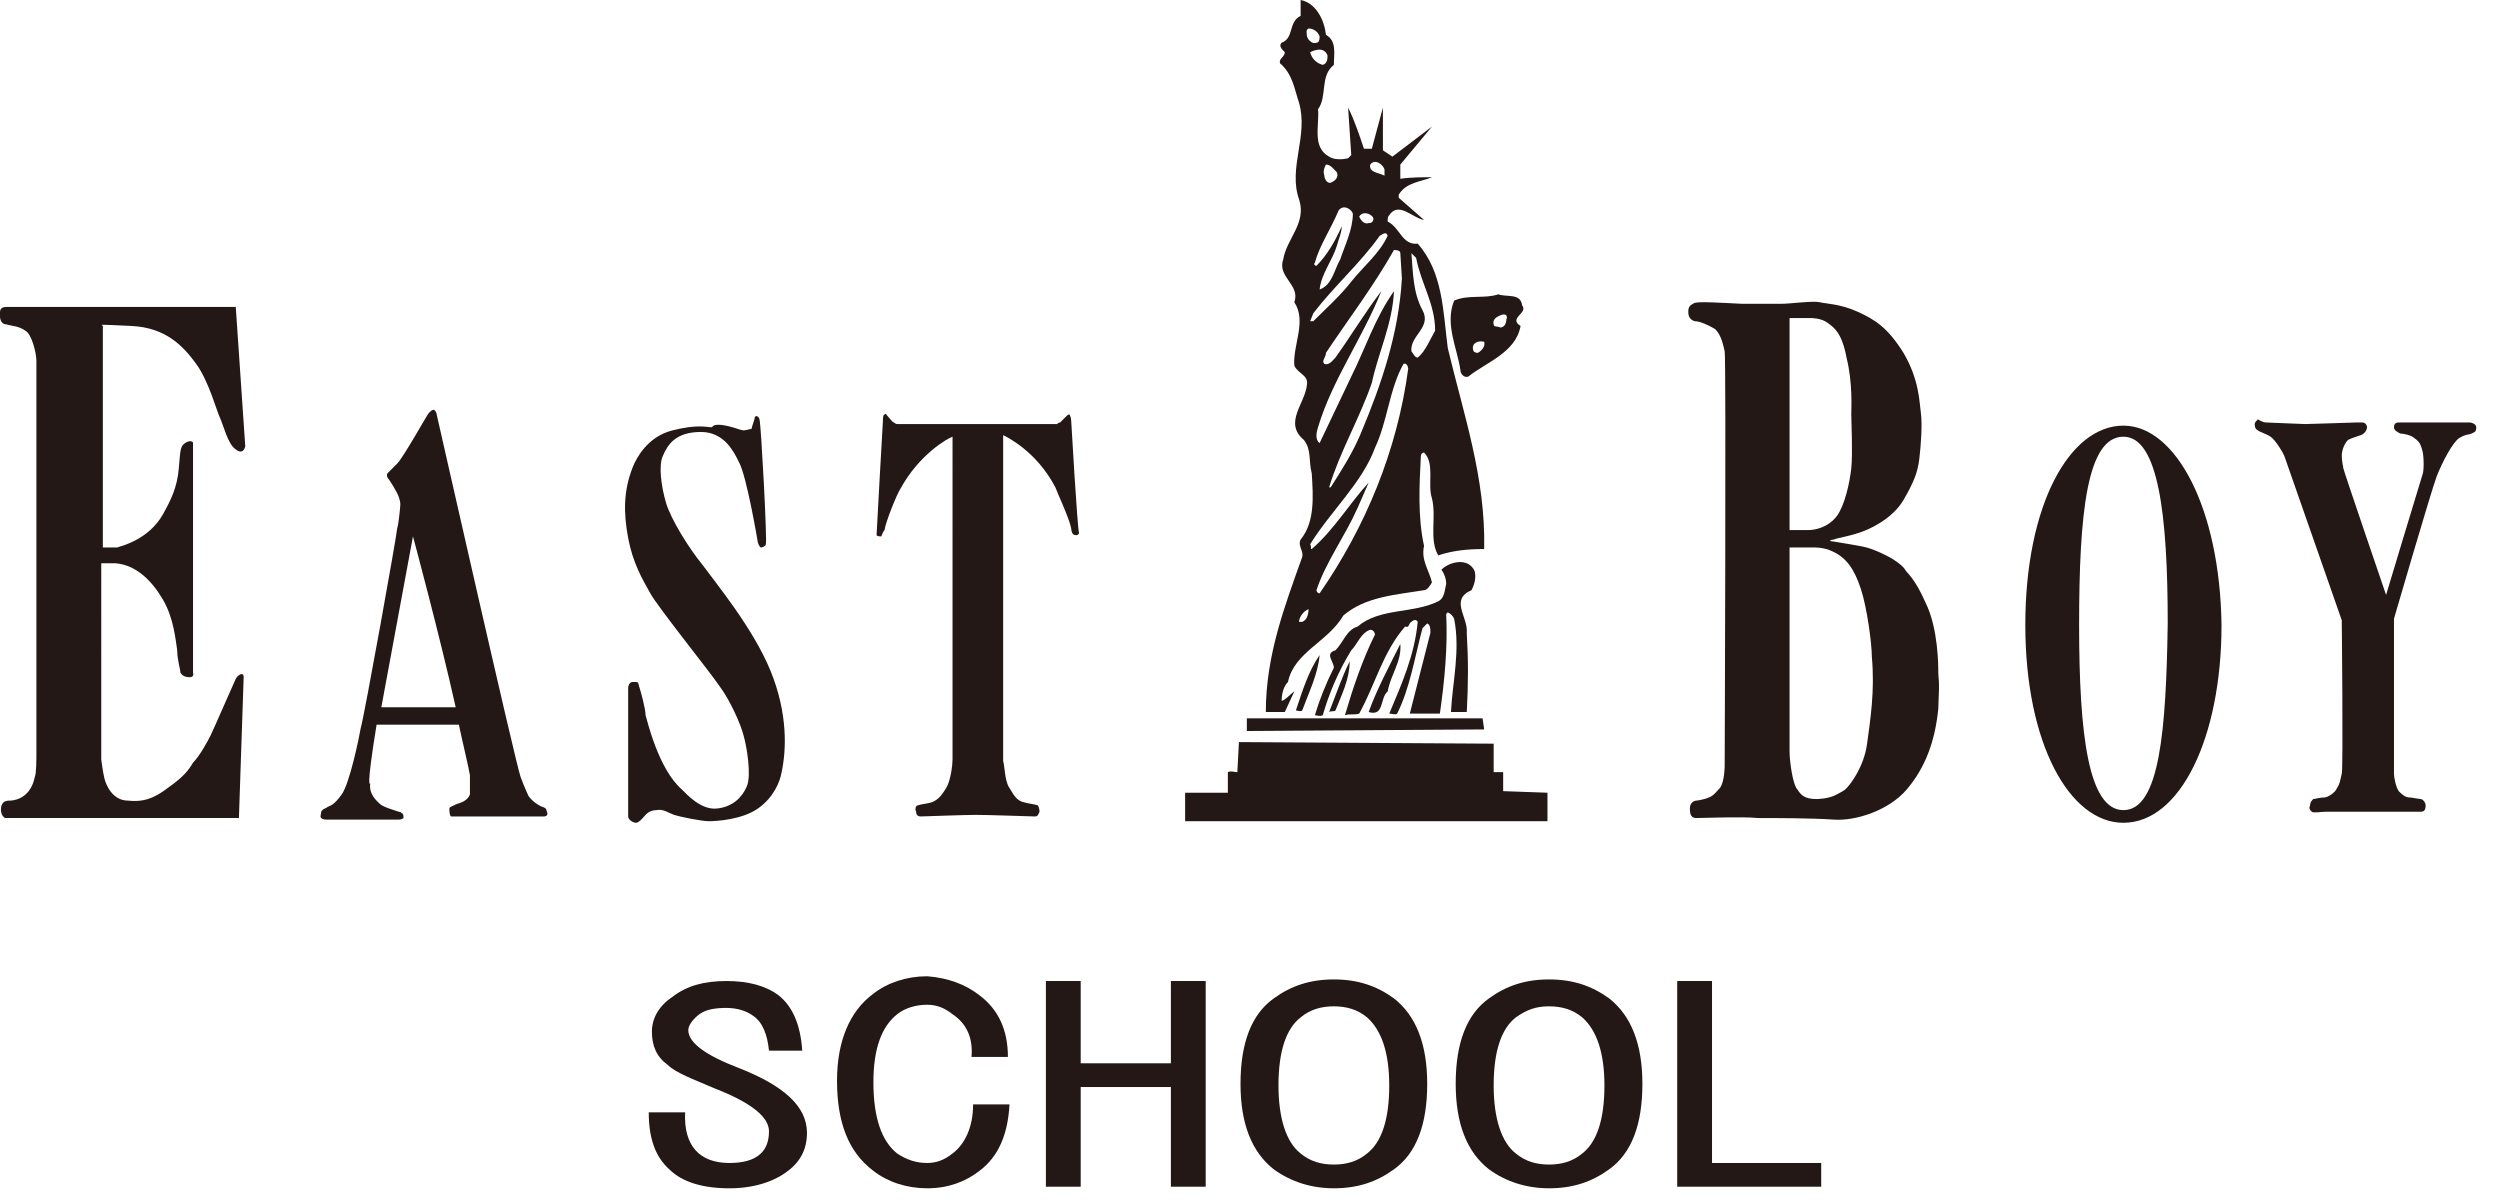
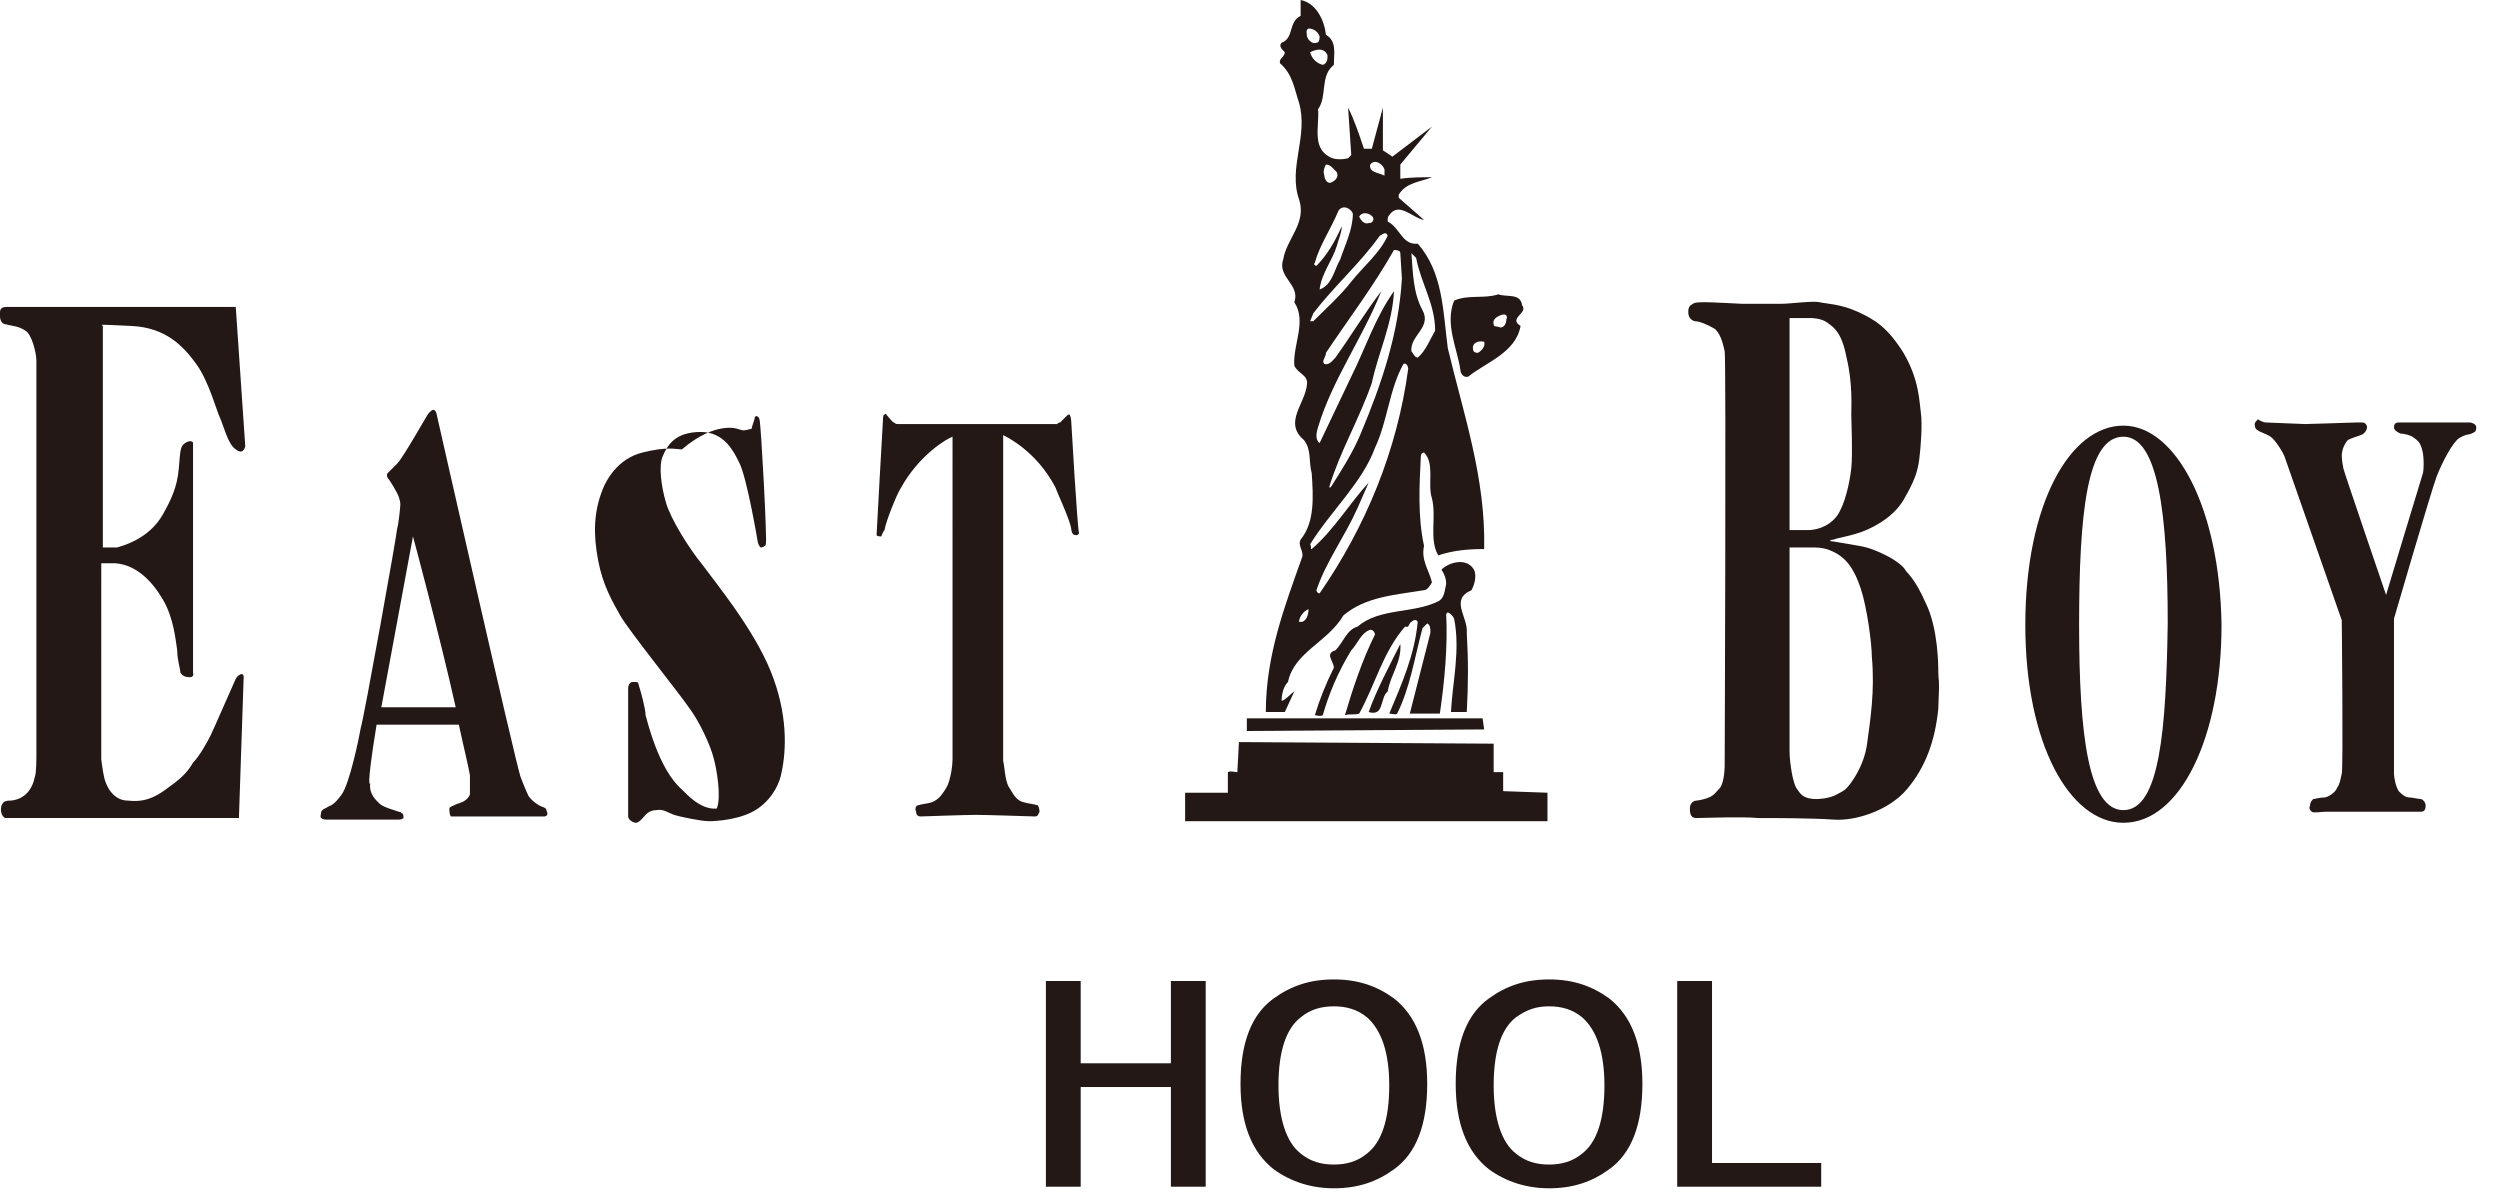
<svg xmlns="http://www.w3.org/2000/svg" version="1.1" id="レイヤー_1" x="0px" y="0px" viewBox="0 0 158 76" style="enable-background:new 0 0 158 76;" xml:space="preserve">
  <style type="text/css">
	.st0{fill:#231815;}
</style>
  <path class="st0" d="M8.3,20.6c2.2,0.1,3.3,1.3,4.1,2.4c0.8,1.1,1.3,3,1.5,3.4c0.2,0.4,0.5,1.7,1,2c0.5,0.4,0.6-0.2,0.6-0.2  l-0.6-8.8H0.4c-0.5,0-0.4,0.4-0.4,0.6c0,0.2,0.1,0.5,0.4,0.5c0.3,0.1,0.8,0.1,1.2,0.4c0.4,0.2,0.7,1.4,0.7,1.9l0,25.1  c0,0,0,1-0.1,1.2c-0.3,1.5-1.5,1.5-1.6,1.5c-0.1,0-0.4,0-0.5,0.3c-0.1,0.3,0,0.6,0.1,0.7c0.1,0.1,0.1,0.1,0.2,0.1  c0.1,0,14.7,0,14.7,0s0.3-8.8,0.3-8.9c0-0.4-0.4-0.1-0.5,0.1c-0.1,0.2-1.4,3.2-1.6,3.6c-0.2,0.4-0.7,1.3-1.1,1.7  c-0.3,0.5-0.6,0.9-1.6,1.6c-0.9,0.7-1.6,0.9-2.5,0.8c-1,0-1.4-1-1.5-1.4c-0.1-0.4-0.2-1.2-0.2-1.2V35.6c0.1,0,0.4,0,0.9,0  c1.3,0.1,2.3,1.1,3,2.3c0.7,1.2,0.8,2.6,0.9,3.2c0,0.6,0.2,1.2,0.2,1.4c0.1,0.2,0.3,0.3,0.6,0.3c0.3,0,0.2-0.3,0.2-0.3V28.2  c0,0,0-0.2,0-0.2c0-0.1-0.2-0.2-0.5,0c-0.3,0.2-0.3,0.4-0.4,1.6c-0.1,1.2-0.5,2-1,2.9c-0.9,1.6-2.6,2-2.9,2.1c-0.2,0-0.6,0-0.9,0  v-14C6.4,20.5,6.1,20.5,8.3,20.6" />
  <path class="st0" d="M34.3,51c-0.3-0.1-0.7-0.4-0.9-0.7c0,0-0.2-0.4-0.5-1.2c-0.3-0.8-5.3-22.9-5.3-22.9c0-0.1-0.1-0.3-0.2-0.3  c-0.1,0-0.2,0.1-0.3,0.2c-0.1,0.1-1.6,2.8-2,3.2c-0.4,0.4-0.6,0.6-0.6,0.6c0,0-0.1,0.1,0,0.3c0.1,0.1,0.6,0.9,0.7,1.2  c0.1,0.3,0.1,0.4,0.1,0.5c0,0.1-0.1,1.2-0.2,1.5c0,0.3-2.1,12-2.3,12.6c-0.1,0.6-0.7,3.5-1.2,4.2c-0.5,0.7-0.7,0.7-0.9,0.8  c-0.1,0.1-0.3,0.1-0.4,0.3c0,0.2-0.1,0.3,0,0.4c0.1,0.1,0.3,0.1,0.3,0.1h4.6c0,0,0.2,0,0.3-0.1c0-0.1,0-0.3-0.1-0.3  c-0.2-0.1,0.2,0-0.2-0.1c-0.3-0.1-1-0.3-1.2-0.5c-0.2-0.2-0.7-0.6-0.6-1.3c0,0-0.3,0.6,0.4-3.7H29c0.3,1.4,0.6,2.6,0.7,3.2  c0,0.2,0,0.9,0,1.2c-0.1,0.3-0.4,0.5-0.8,0.6c-0.4,0.2-0.5,0.2-0.5,0.3c0,0.1,0,0.4,0.1,0.5c0.1,0,5.9,0,5.9,0s0.2,0,0.2-0.2  C34.5,51.2,34.6,51.1,34.3,51 M24.1,44.7l2-10.8c0,0,1.7,6.3,2.7,10.8H24.1z" />
-   <path class="st0" d="M46.6,27.1c0,0,0.3,0.1,0.4,0.1c0.1,0,0.5-0.1,0.5-0.1c0-0.1,0.2-0.6,0.2-0.7c0-0.1,0.2-0.2,0.3,0.1  c0.1,0.3,0.5,7.8,0.4,7.9c0,0.1-0.2,0.2-0.3,0.2c-0.1,0-0.2-0.3-0.2-0.3s-0.7-4.2-1.2-5.1c-0.3-0.6-0.9-1.9-2.4-1.9  c-1.6,0-2.1,0.8-2.4,1.5c-0.3,0.6-0.1,2,0.2,3c0.3,1,1.4,2.8,2.3,3.9c0.8,1.1,3.2,4,4.3,6.7c1.1,2.7,1,5,0.7,6.4  c-0.1,0.6-0.5,1.6-1.5,2.3c-1,0.7-2.6,0.8-3.1,0.8c-0.5,0-1.9-0.3-2.2-0.4c-0.3-0.1-0.7-0.4-1.1-0.3c-0.4,0-0.6,0.2-0.7,0.3  c-0.1,0.1-0.4,0.5-0.6,0.5c-0.2,0-0.5-0.2-0.5-0.4c0-0.2,0-8.1,0-8.1s0-0.4,0.3-0.4c0.4,0,0.3,0,0.4,0.3c0.1,0.3,0.4,1.4,0.4,1.8  c0.1,0.3,0.8,3.4,2.3,4.7c0.3,0.3,1.2,1.3,2.2,1.2c1-0.1,1.6-0.7,1.9-1.4c0.3-0.7,0-2.5-0.2-3.2c-0.2-0.8-0.9-2.3-1.5-3.1  c-0.6-0.9-3.9-5-4.4-5.9c-0.5-0.9-1.1-1.9-1.4-3.5c-0.3-1.6-0.3-3,0.3-4.5c0.2-0.5,0.9-1.9,2.5-2.3c1.6-0.4,2.1-0.2,2.5-0.2  C45.2,26.6,46.6,27.1,46.6,27.1" />
+   <path class="st0" d="M46.6,27.1c0,0,0.3,0.1,0.4,0.1c0.1,0,0.5-0.1,0.5-0.1c0-0.1,0.2-0.6,0.2-0.7c0-0.1,0.2-0.2,0.3,0.1  c0.1,0.3,0.5,7.8,0.4,7.9c0,0.1-0.2,0.2-0.3,0.2c-0.1,0-0.2-0.3-0.2-0.3s-0.7-4.2-1.2-5.1c-0.3-0.6-0.9-1.9-2.4-1.9  c-1.6,0-2.1,0.8-2.4,1.5c-0.3,0.6-0.1,2,0.2,3c0.3,1,1.4,2.8,2.3,3.9c0.8,1.1,3.2,4,4.3,6.7c1.1,2.7,1,5,0.7,6.4  c-0.1,0.6-0.5,1.6-1.5,2.3c-1,0.7-2.6,0.8-3.1,0.8c-0.5,0-1.9-0.3-2.2-0.4c-0.3-0.1-0.7-0.4-1.1-0.3c-0.4,0-0.6,0.2-0.7,0.3  c-0.1,0.1-0.4,0.5-0.6,0.5c-0.2,0-0.5-0.2-0.5-0.4c0-0.2,0-8.1,0-8.1s0-0.4,0.3-0.4c0.4,0,0.3,0,0.4,0.3c0.1,0.3,0.4,1.4,0.4,1.8  c0.1,0.3,0.8,3.4,2.3,4.7c0.3,0.3,1.2,1.3,2.2,1.2c0.3-0.7,0-2.5-0.2-3.2c-0.2-0.8-0.9-2.3-1.5-3.1  c-0.6-0.9-3.9-5-4.4-5.9c-0.5-0.9-1.1-1.9-1.4-3.5c-0.3-1.6-0.3-3,0.3-4.5c0.2-0.5,0.9-1.9,2.5-2.3c1.6-0.4,2.1-0.2,2.5-0.2  C45.2,26.6,46.6,27.1,46.6,27.1" />
  <path class="st0" d="M67.7,26.6c0-0.2-0.1-0.4-0.1-0.4c-0.1,0-0.1,0-0.2,0.1c-0.1,0.1-0.3,0.3-0.4,0.4c-0.1,0-0.2,0.1-0.2,0.1H56.7  c0,0-0.1,0-0.2-0.1c-0.1,0-0.3-0.3-0.4-0.4c-0.1-0.1-0.1-0.2-0.2-0.1c-0.1,0-0.1,0.3-0.1,0.4c0,0-0.4,7-0.4,7.2  c0,0.1,0.2,0.1,0.3,0.1c0,0,0.1-0.3,0.2-0.4c0.1-0.6,0.8-2.3,1-2.6c1.2-2.2,3-3.2,3.3-3.3V48c0,0.3-0.1,1.3-0.4,1.8  c-0.2,0.3-0.4,0.7-0.9,0.9c-0.3,0.1-0.6,0.1-0.9,0.2c-0.1,0-0.2,0.2-0.1,0.4c0,0.2,0.1,0.3,0.3,0.3c0,0,2.8-0.1,3.5-0.1  c0.7,0,3.6,0.1,3.7,0.1c0.2,0,0.2-0.1,0.3-0.3c0-0.2-0.1-0.4-0.1-0.4c-0.3-0.1-0.6-0.1-0.9-0.2c-0.5-0.1-0.7-0.6-0.9-0.9  c-0.3-0.4-0.3-1.4-0.4-1.7V27.5h0c0.2,0.1,2.1,1,3.3,3.3c0.1,0.3,0.9,2,1,2.6c0,0.2,0.1,0.4,0.2,0.4c0,0,0.2,0.1,0.3-0.1  C68.1,33.6,67.7,26.6,67.7,26.6" />
  <path class="st0" d="M122.5,42.5c0-0.4,0-2.8-0.8-4.4c-0.7-1.6-1.2-1.9-1.3-2.1c-0.1-0.2-0.6-0.6-1.2-0.9c-0.6-0.3-1.1-0.5-1.7-0.6  c-0.6-0.1-1.7-0.3-1.8-0.3c-0.1,0,0-0.1,0.2-0.1c0.2-0.1,0.9-0.2,1.5-0.4c0.7-0.2,2.2-0.9,2.9-2.1c0.7-1.2,0.9-1.8,1-2.6  c0.1-0.8,0.2-2.2,0.1-2.9c-0.1-0.7-0.1-2.1-1.1-3.8c-1-1.6-1.8-2.1-2.9-2.6c-1.1-0.5-2-0.5-2.4-0.6c-0.4-0.1-1.9,0.1-2.4,0.1  c-0.4,0-2.4,0-2.5,0c0,0-1.9-0.1-2.3-0.1c-0.4,0-0.7,0-0.8,0.1c-0.2,0.1-0.3,0.2-0.3,0.5c0,0.3,0.1,0.5,0.4,0.6  c0.3,0,0.8,0.2,1.3,0.5c0.4,0.4,0.5,1,0.6,1.4c0.1,0.4,0,26.2,0,26.2s0,1-0.3,1.4c-0.2,0.2-0.4,0.5-0.7,0.6  c-0.2,0.1-0.7,0.2-0.8,0.2c-0.1,0-0.4,0.1-0.4,0.5c0,0.4,0.1,0.6,0.4,0.6c0.3,0,3-0.1,3.9,0c0.9,0,3.4,0,4.8,0.1  c1.4,0.1,3.5-0.6,4.6-1.9c1.2-1.4,1.8-3.1,2-5.1C122.6,42.7,122.5,43,122.5,42.5 M113.1,20.1c0,0,1.2,0,1.3,0c0.1,0,0.7,0,1.1,0.3  c0.4,0.3,0.9,0.6,1.2,2.2c0.4,1.6,0.3,3.2,0.3,3.6c0,0.3,0.1,2.5,0,3.4c-0.1,0.9-0.4,2.3-0.9,3c-0.6,0.8-1.5,0.9-1.8,0.9  c-0.3,0-1.2,0-1.2,0V20.1 M118,47c-0.2,1.5-1.1,2.6-1.2,2.7c-0.1,0.1-0.1,0.2-0.7,0.5c-0.5,0.3-1.3,0.3-1.3,0.3  c-0.8,0-1-0.3-1.2-0.6c-0.3-0.3-0.5-1.8-0.5-2.4c0-0.3,0-12.9,0-12.9s1.2,0,1.6,0c0.4,0,0.8,0.1,1,0.2c1,0.4,1.5,1.2,1.9,2.4  c0.4,1.2,0.7,3.5,0.7,4.3C118.5,43.7,118.2,45.5,118,47" />
  <path class="st0" d="M134.2,26.9c-3.4,0-6.2,5-6.2,12.6c0,7.5,2.8,12.5,6.2,12.5c3.6,0,6.2-5.4,6.2-12.5  C140.3,32.1,137.5,26.9,134.2,26.9 M134.2,51.2c-2.2,0-2.8-4.7-2.8-11.7c0-7.1,0.5-11.9,2.8-11.9c2.2,0,2.8,4.9,2.8,11.8  C136.9,46.1,136.5,51.2,134.2,51.2" />
  <path class="st0" d="M143.2,26.7c0.2,0,2.2,0.1,2.5,0.1c0.3,0,3.1-0.1,3.2-0.1c0,0,0.2,0,0.4,0c0.2,0,0.3,0.2,0.3,0.3  c0,0.1-0.1,0.4-0.4,0.5c-0.3,0.1-0.6,0.2-0.8,0.3c-0.2,0.2-0.4,0.6-0.4,1c0,0.4,0.1,0.7,0.1,0.8c0,0.1,2.7,8,2.7,8s2.2-7.3,2.3-7.6  c0.1-0.2,0.1-1.1,0-1.5c-0.1-0.4-0.2-0.6-0.5-0.8c-0.2-0.2-0.7-0.3-0.9-0.3c-0.2-0.1-0.4-0.2-0.4-0.4c0-0.2,0.1-0.3,0.3-0.3  c0.2,0,0.5,0,0.6,0c0.1,0,1.5,0,1.6,0c0.1,0,1.4,0,1.6,0c0.2,0,0.6,0,0.7,0c0.1,0,0.4,0.1,0.4,0.3c0,0.3-0.1,0.3-0.3,0.4  c-0.2,0.1-0.3,0-0.8,0.3c-0.4,0.3-1,1.4-1.4,2.4c-0.4,1.1-2.7,9-2.7,9c0,10.2,0,9.5,0,9.8c0,0.2,0.1,0.8,0.3,1.1  c0.2,0.2,0.4,0.4,0.7,0.4c0.1,0,0.6,0.1,0.7,0.1c0.1,0,0.3,0.2,0.3,0.4c0,0.3-0.1,0.4-0.3,0.4c-0.1,0-1.2,0-1.7,0  c-0.5,0-0.9,0-1.5,0c-0.5,0-2.4,0-2.8,0c-0.3,0-0.8,0.1-0.9,0c-0.1-0.1-0.2-0.2-0.1-0.4c0-0.2,0.1-0.3,0.2-0.4  c0.1,0,0.4-0.1,0.7-0.1c0.2,0,0.7-0.3,0.8-0.6c0.2-0.3,0.2-0.5,0.3-0.9c0.1-0.3,0-9.7,0-9.7l-3.6-10.3c-0.1-0.3-0.6-1.1-0.9-1.3  c-0.3-0.2-0.7-0.3-0.8-0.4c-0.2-0.1-0.2-0.3-0.2-0.4c0-0.1,0.1-0.2,0.2-0.3C143,26.7,143.2,26.7,143.2,26.7" />
  <path class="st0" d="M93.2,36.1c0.1,0.4,0,0.8-0.2,1.2c-1.4,0.6-0.2,1.7-0.3,2.7c0.1,1.7,0.1,3.2,0,5h-1c0.1-1.9,0.6-3.9,0.2-5.9  c-0.1-0.2-0.2-0.3-0.4-0.4l-0.1,0.1c0.1,2.1-0.1,4.2-0.4,6.3h-1.9l1.3-5.1c0-0.3,0-0.5-0.2-0.6l-0.3,0.3c-0.5,1.9-0.8,3.8-1.6,5.4  c-0.1,0.1-0.3,0-0.5,0c0.8-1.9,1.6-3.7,1.8-5.8c-0.1-0.2-0.3-0.1-0.4,0c-0.2,0.1-0.1,0.4-0.4,0.3c-1.4,1.6-1.9,3.7-2.9,5.5  c-0.3,0.1-0.6,0-0.9,0.1c0.5-1.7,1.1-3.5,1.9-5.1c0-0.1-0.1-0.3-0.3-0.3c-0.6,0.2-0.8,0.9-1.2,1.3c-0.8,1.3-1.4,2.7-1.8,4.1  c-0.2,0.1-0.4,0-0.5,0c0.3-1,0.7-2,1.2-3c0-0.4-0.6-0.9,0.1-1.1c0.5-0.5,0.7-1.3,1.4-1.5c1.4-1.2,3.5-0.8,5.1-1.6  c0.4-0.2,0.4-0.7,0.5-1.1c0-0.3-0.1-0.6-0.3-0.9C91.6,35.5,92.8,35.2,93.2,36.1" />
  <path class="st0" d="M87.7,43.7c-0.5,0.4-0.2,1.6-1.2,1.3c0.5-1.4,1.3-2.9,2-4.3C88.6,41.8,87.9,42.6,87.7,43.7" />
-   <path class="st0" d="M82.3,44.9c-0.1,0.1-0.3,0-0.4,0c0.4-1.2,0.8-2.5,1.5-3.5C83.3,42.6,82.7,43.8,82.3,44.9" />
-   <path class="st0" d="M84.4,44.9c-0.1,0.1-0.2,0-0.4,0.1c0.4-1,0.8-2.2,1.3-3.2C85.3,42.9,84.8,43.9,84.4,44.9" />
  <polygon class="st0" points="93.8,46.1 78.8,46.2 78.8,45.4 93.7,45.4 " />
  <path class="st0" d="M94.4,47v1.8l0.6,0V50l2.8,0.1l0,1.8l-22.9,0v-1.8h2.7l0-1.3c0.2-0.1,0.4,0,0.6,0l0.1-1.9L94.4,47L94.4,47z" />
  <path class="st0" d="M91.5,22c-0.3-2.3-0.3-4.8-1.9-6.6c-1,0.1-1.1-1-1.9-1.4c0-0.2,0-0.3,0.1-0.4c0.6-0.9,1.5,0.2,2.2,0.3l-1.6-1.4  l0-0.2c0.5-0.8,1.4-0.8,2.1-1.1c-0.5,0-1.4,0-2,0.1l0-0.9L90.5,8L88,9.9l-0.6-0.4V6.8l-0.7,2.6h-0.5c-0.3-0.9-0.6-1.8-1-2.6l0.2,3  L85.2,10c-0.4,0.1-0.9,0.1-1.2-0.1c-1.1-0.6-0.6-2-0.7-3c0.6-0.8,0.1-2.1,1-2.8c0-0.7,0.2-1.5-0.5-1.9c-0.1-0.9-0.6-2-1.6-2.2  c0,0.2,0,0.7,0,1c-0.8,0.4-0.4,1.4-1.2,1.7c-0.2,0.2,0,0.4,0.2,0.6c0,0.3-0.4,0.4-0.3,0.7c0.8,0.7,0.9,1.6,1.2,2.5  c0.6,2.1-0.7,4.1,0,6.1c0.5,1.5-0.8,2.5-1,3.8c-0.4,1.1,1.1,1.6,0.7,2.7c0.8,1.2-0.1,2.7,0,4c0.2,0.5,0.9,0.6,0.8,1.2  c-0.1,1.2-1.5,2.4-0.2,3.5c0.5,0.6,0.3,1.4,0.5,2.1c0.1,1.5,0.2,3.1-0.7,4.2c-0.2,0.4,0.2,0.7,0.1,1.1C81.2,38.3,80,41.4,80,45  c0.4,0,0.8,0,1.2,0l0.6-1.3c-0.3,0.2-0.5,0.5-0.8,0.6c0-0.4,0.1-0.9,0.4-1.2c0.4-1.9,2.5-2.5,3.5-4.2c1.4-1.2,3.3-1.3,5.1-1.6  c0.2,0,0.4-0.3,0.5-0.5c-0.2-0.8-0.7-1.4-0.5-2.3c-0.4-1.8-0.3-3.8-0.2-5.7c0-0.1,0.1-0.2,0.2-0.2c0.7,0.7,0.2,2,0.5,2.9  c0.3,1.2-0.2,2.6,0.4,3.6c0.9-0.3,1.8-0.4,2.9-0.4C93.9,30.2,92.5,26.2,91.5,22 M88.1,15.8c0.1,0,0.4,0,0.4,0.2l0.1,1.6  c-0.2,3.5-1.3,6.7-2.6,9.8c-0.5,1.2-1.2,2.3-1.9,3.4h-0.1c0.7-2.3,1.9-4.3,2.7-6.6c0.4-1.9,1.3-3.7,1.4-5.8  c-1.2,1.7-1.8,3.6-2.7,5.4L83.4,28c-0.3-0.2-0.2-0.7-0.1-1c0.9-3,2.8-5.6,4-8.6c-1,1.3-1.9,2.8-2.9,4.2c-0.2,0.2-0.4,0.5-0.7,0.4  c-0.2-0.2,0.1-0.4,0.1-0.7C85.2,20.2,86.8,18.1,88.1,15.8 M86.6,10.4c0.3-0.4,0.8,0,0.9,0.3l0,0.4C87.1,10.9,86.5,10.9,86.6,10.4   M86.8,13.8c0,0.2-0.1,0.3-0.3,0.3c-0.3,0.1-0.5-0.2-0.6-0.4C86.1,13.3,86.7,13.5,86.8,13.8 M83.8,10.4c0.3,0,0.5,0.3,0.7,0.5  c0.1,0.3-0.1,0.5-0.3,0.6c-0.3,0.2-0.5-0.2-0.5-0.4C83.6,10.8,83.7,10.6,83.8,10.4 M84.6,13.3c0.3-0.4,0.8-0.1,0.9,0.2  c0,1-0.5,2-0.8,2.9c-0.4,0.7-0.5,1.6-1.3,1.9c0.1-1,0.8-1.8,1.1-2.8c0.1-0.4,0.3-0.8,0.3-1.2c-0.4,0.9-0.9,1.8-1.6,2.5  c-0.1,0-0.2-0.1-0.1-0.2C83.4,15.5,84.1,14.5,84.6,13.3 M83.9,3.5c0,0.2,0,0.5-0.3,0.6c-0.4-0.1-0.7-0.4-0.8-0.8  C83.2,3.1,83.7,3,83.9,3.5 M82.6,2.3c0-0.2-0.1-0.4,0.1-0.5c0.3,0,0.6,0.2,0.7,0.5c0,0.1,0,0.4-0.2,0.4C83,2.8,82.7,2.6,82.6,2.3   M83,20.3h-0.2l0.2-0.5c1.3-1.7,3-3.2,4.2-4.9c0.2-0.1,0.4-0.3,0.5,0c-0.5,1.1-1.5,1.9-2.3,2.9C84.7,18.7,83.8,19.5,83,20.3   M82.3,39.3l-0.2,0c0-0.3,0.3-0.7,0.6-0.8C82.7,38.8,82.6,39.2,82.3,39.3 M89,23.3c-0.7,5.2-2.7,10-5.6,14.2c-0.1,0-0.2-0.1-0.2-0.2  c0.6-1.8,1.8-3.4,2.6-5.2l0.7-1.6c-1.2,1.3-2.2,3-3.6,4.2c-0.1,0,0-0.2-0.1-0.3c1.3-2.1,3.3-3.9,4.1-6.1c0.8-1.7,0.9-3.7,1.8-5.3  C88.9,22.9,89,23.2,89,23.3 M89.6,22.6c-0.2,0-0.3-0.3-0.4-0.4c-0.1-1,1.3-1.5,0.7-2.6c-0.6-1.1-0.6-2.4-0.7-3.6l0.3,0.3  c0.3,1.6,1.2,2.9,1.2,4.6C90.4,21.4,90.1,22.2,89.6,22.6" />
  <path class="st0" d="M96.2,19.3c-0.1-0.8-1-0.5-1.5-0.7c-0.9,0.3-1.9,0-2.8,0.4c-0.6,1.5,0.2,3,0.4,4.4c0,0.2,0.2,0.5,0.5,0.4  c1.1-0.9,3-1.5,3.3-3.2C95.3,20.1,96.6,19.8,96.2,19.3 M93.4,22.3c-0.2,0-0.3-0.1-0.3-0.2c-0.1-0.4,0.3-0.6,0.7-0.5  C93.9,21.9,93.6,22.2,93.4,22.3 M95.2,20.2c0,0.2-0.1,0.5-0.4,0.5c-0.1-0.1-0.4,0-0.4-0.2c-0.1-0.3,0.2-0.5,0.5-0.6  C95.2,19.8,95.3,20,95.2,20.2" />
-   <path class="st0" d="M48.6,66.4c-0.1-1-0.4-1.8-1-2.2c-0.4-0.3-1-0.5-1.7-0.5c-0.7,0-1.3,0.1-1.7,0.4c-0.4,0.3-0.7,0.7-0.7,1  c0,0.8,1.1,1.6,3.2,2.4c2.8,1.1,4.3,2.4,4.3,4.1c0,1-0.4,1.8-1.2,2.4c-0.9,0.7-2.2,1.1-3.7,1.1c-1.7,0-3-0.4-3.8-1.2  c-0.9-0.8-1.3-2-1.3-3.6h2.3c-0.1,2.1,0.9,3.2,2.8,3.2c1.7,0,2.5-0.7,2.5-2c0-0.9-1.1-1.8-3.4-2.7c-1.4-0.6-2.5-1-3-1.5  c-0.7-0.5-1-1.2-1-2.1c0-0.8,0.4-1.6,1.3-2.2c0.9-0.7,2-1,3.4-1c1.4,0,2.5,0.3,3.3,0.9c0.9,0.7,1.4,1.9,1.5,3.5H48.6z" />
-   <path class="st0" d="M61.9,62.9c1.2,0.9,1.8,2.2,1.8,3.9h-2.3c0.1-1.2-0.3-2.1-1.2-2.7c-0.5-0.4-1-0.6-1.6-0.6  c-0.7,0-1.4,0.2-1.9,0.6c-1,0.8-1.5,2.2-1.5,4.3c0,2.2,0.5,3.7,1.5,4.5c0.6,0.4,1.2,0.6,1.9,0.6c0.6,0,1.1-0.2,1.6-0.6  c0.8-0.6,1.3-1.7,1.3-3.1h2.3c-0.1,1.9-0.7,3.3-1.9,4.2c-0.9,0.7-2,1.1-3.3,1.1c-1.3,0-2.5-0.4-3.4-1.1c-1.6-1.2-2.3-3.1-2.3-5.7  c0-2.5,0.8-4.4,2.3-5.5c0.9-0.7,2.1-1.1,3.4-1.1C59.9,61.8,61,62.2,61.9,62.9" />
  <polygon class="st0" points="74,67.2 74,62 76.2,62 76.2,75 74,75 74,68.7 68.3,68.7 68.3,75 66.1,75 66.1,62 68.3,62 68.3,67.2 " />
  <path class="st0" d="M88.1,63.1c1.4,1.1,2.1,2.9,2.1,5.4c0,2.6-0.7,4.4-2.1,5.4c-1.1,0.8-2.3,1.2-3.8,1.2c-1.4,0-2.7-0.4-3.8-1.2  c-1.4-1.1-2.1-2.9-2.1-5.4c0-2.6,0.7-4.4,2.1-5.4c1.1-0.8,2.3-1.2,3.8-1.2C85.8,61.9,87,62.3,88.1,63.1 M82.2,64.3  c-0.9,0.7-1.4,2.1-1.4,4.3c0,2.1,0.5,3.6,1.4,4.3c0.6,0.5,1.3,0.7,2.1,0.7c0.8,0,1.5-0.2,2.1-0.7c0.9-0.7,1.4-2.1,1.4-4.3  c0-2.1-0.5-3.5-1.4-4.3c-0.6-0.5-1.3-0.7-2.1-0.7C83.5,63.6,82.8,63.8,82.2,64.3" />
  <path class="st0" d="M101.7,63.1c1.4,1.1,2.1,2.9,2.1,5.4c0,2.6-0.7,4.4-2.1,5.4c-1.1,0.8-2.3,1.2-3.8,1.2c-1.4,0-2.7-0.4-3.8-1.2  c-1.4-1.1-2.1-2.9-2.1-5.4c0-2.6,0.7-4.4,2.1-5.4c1.1-0.8,2.3-1.2,3.8-1.2C99.4,61.9,100.6,62.3,101.7,63.1 M95.8,64.3  c-0.9,0.7-1.4,2.1-1.4,4.3c0,2.1,0.5,3.6,1.4,4.3c0.6,0.5,1.3,0.7,2.1,0.7c0.8,0,1.5-0.2,2.1-0.7c0.9-0.7,1.4-2.1,1.4-4.3  c0-2.1-0.5-3.5-1.4-4.3c-0.6-0.5-1.3-0.7-2.1-0.7C97.1,63.6,96.5,63.8,95.8,64.3" />
  <polygon class="st0" points="115.1,73.5 115.1,75 106,75 106,62 108.2,62 108.2,73.5 " />
</svg>